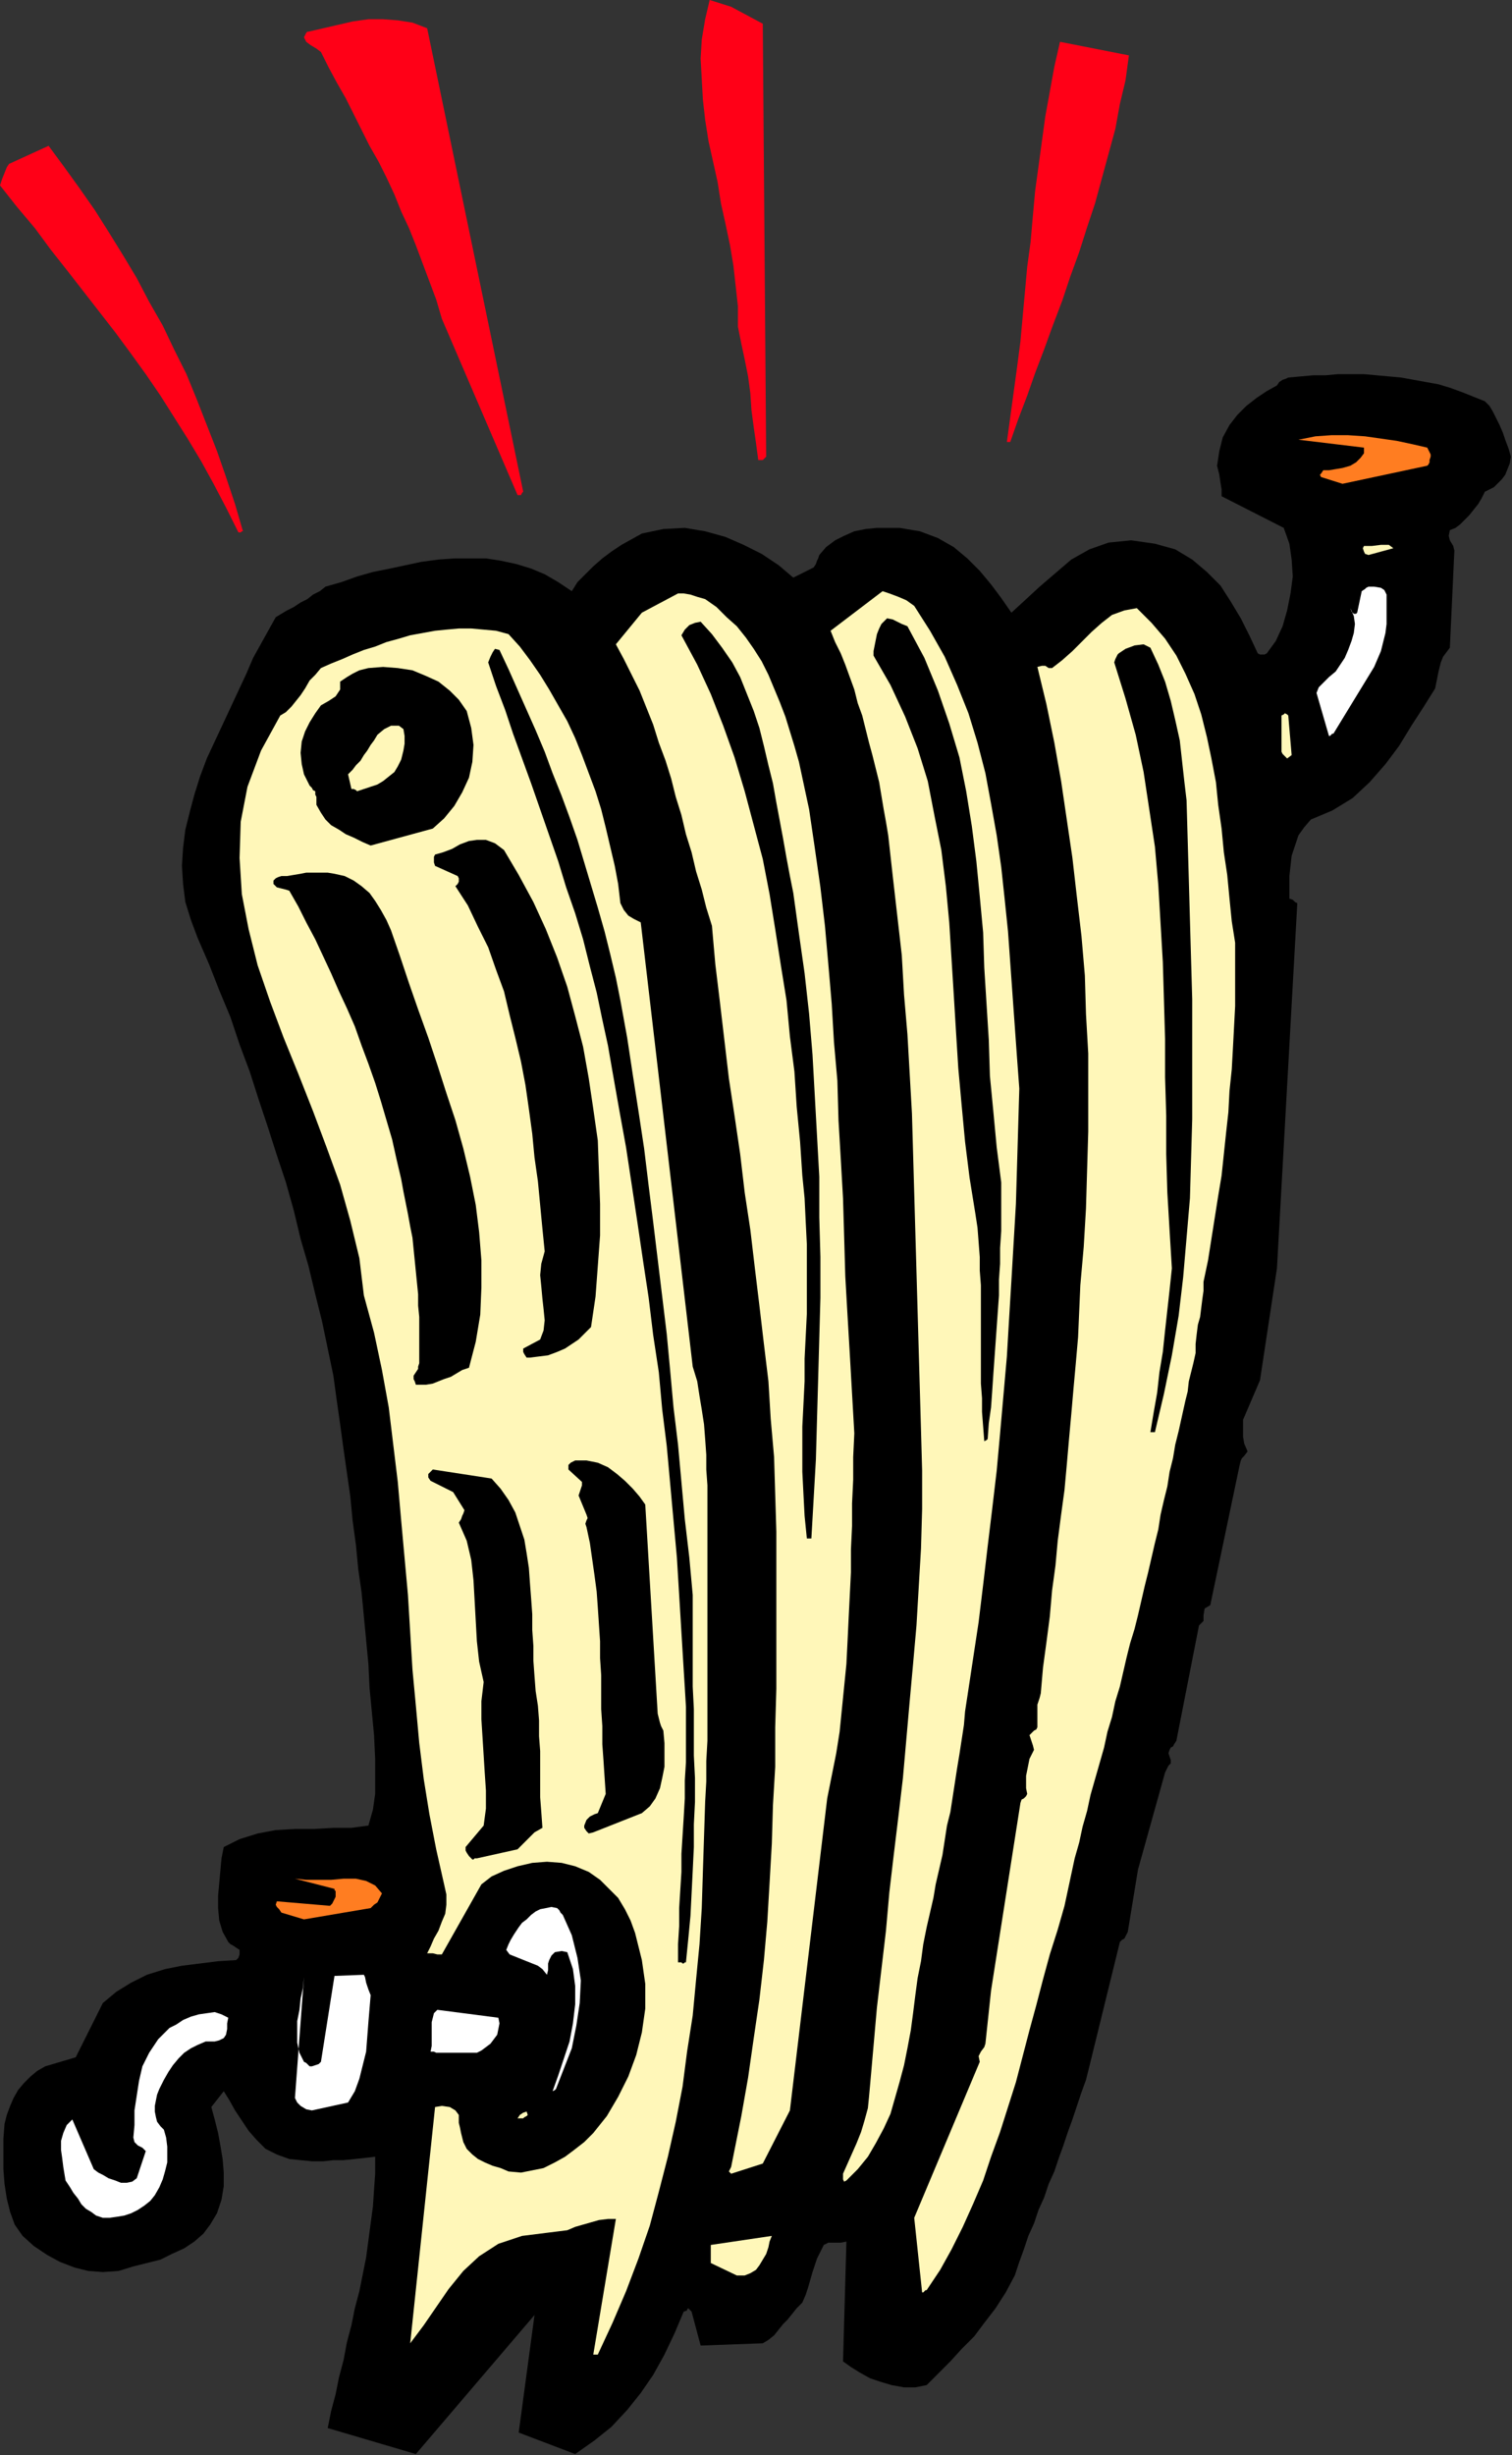
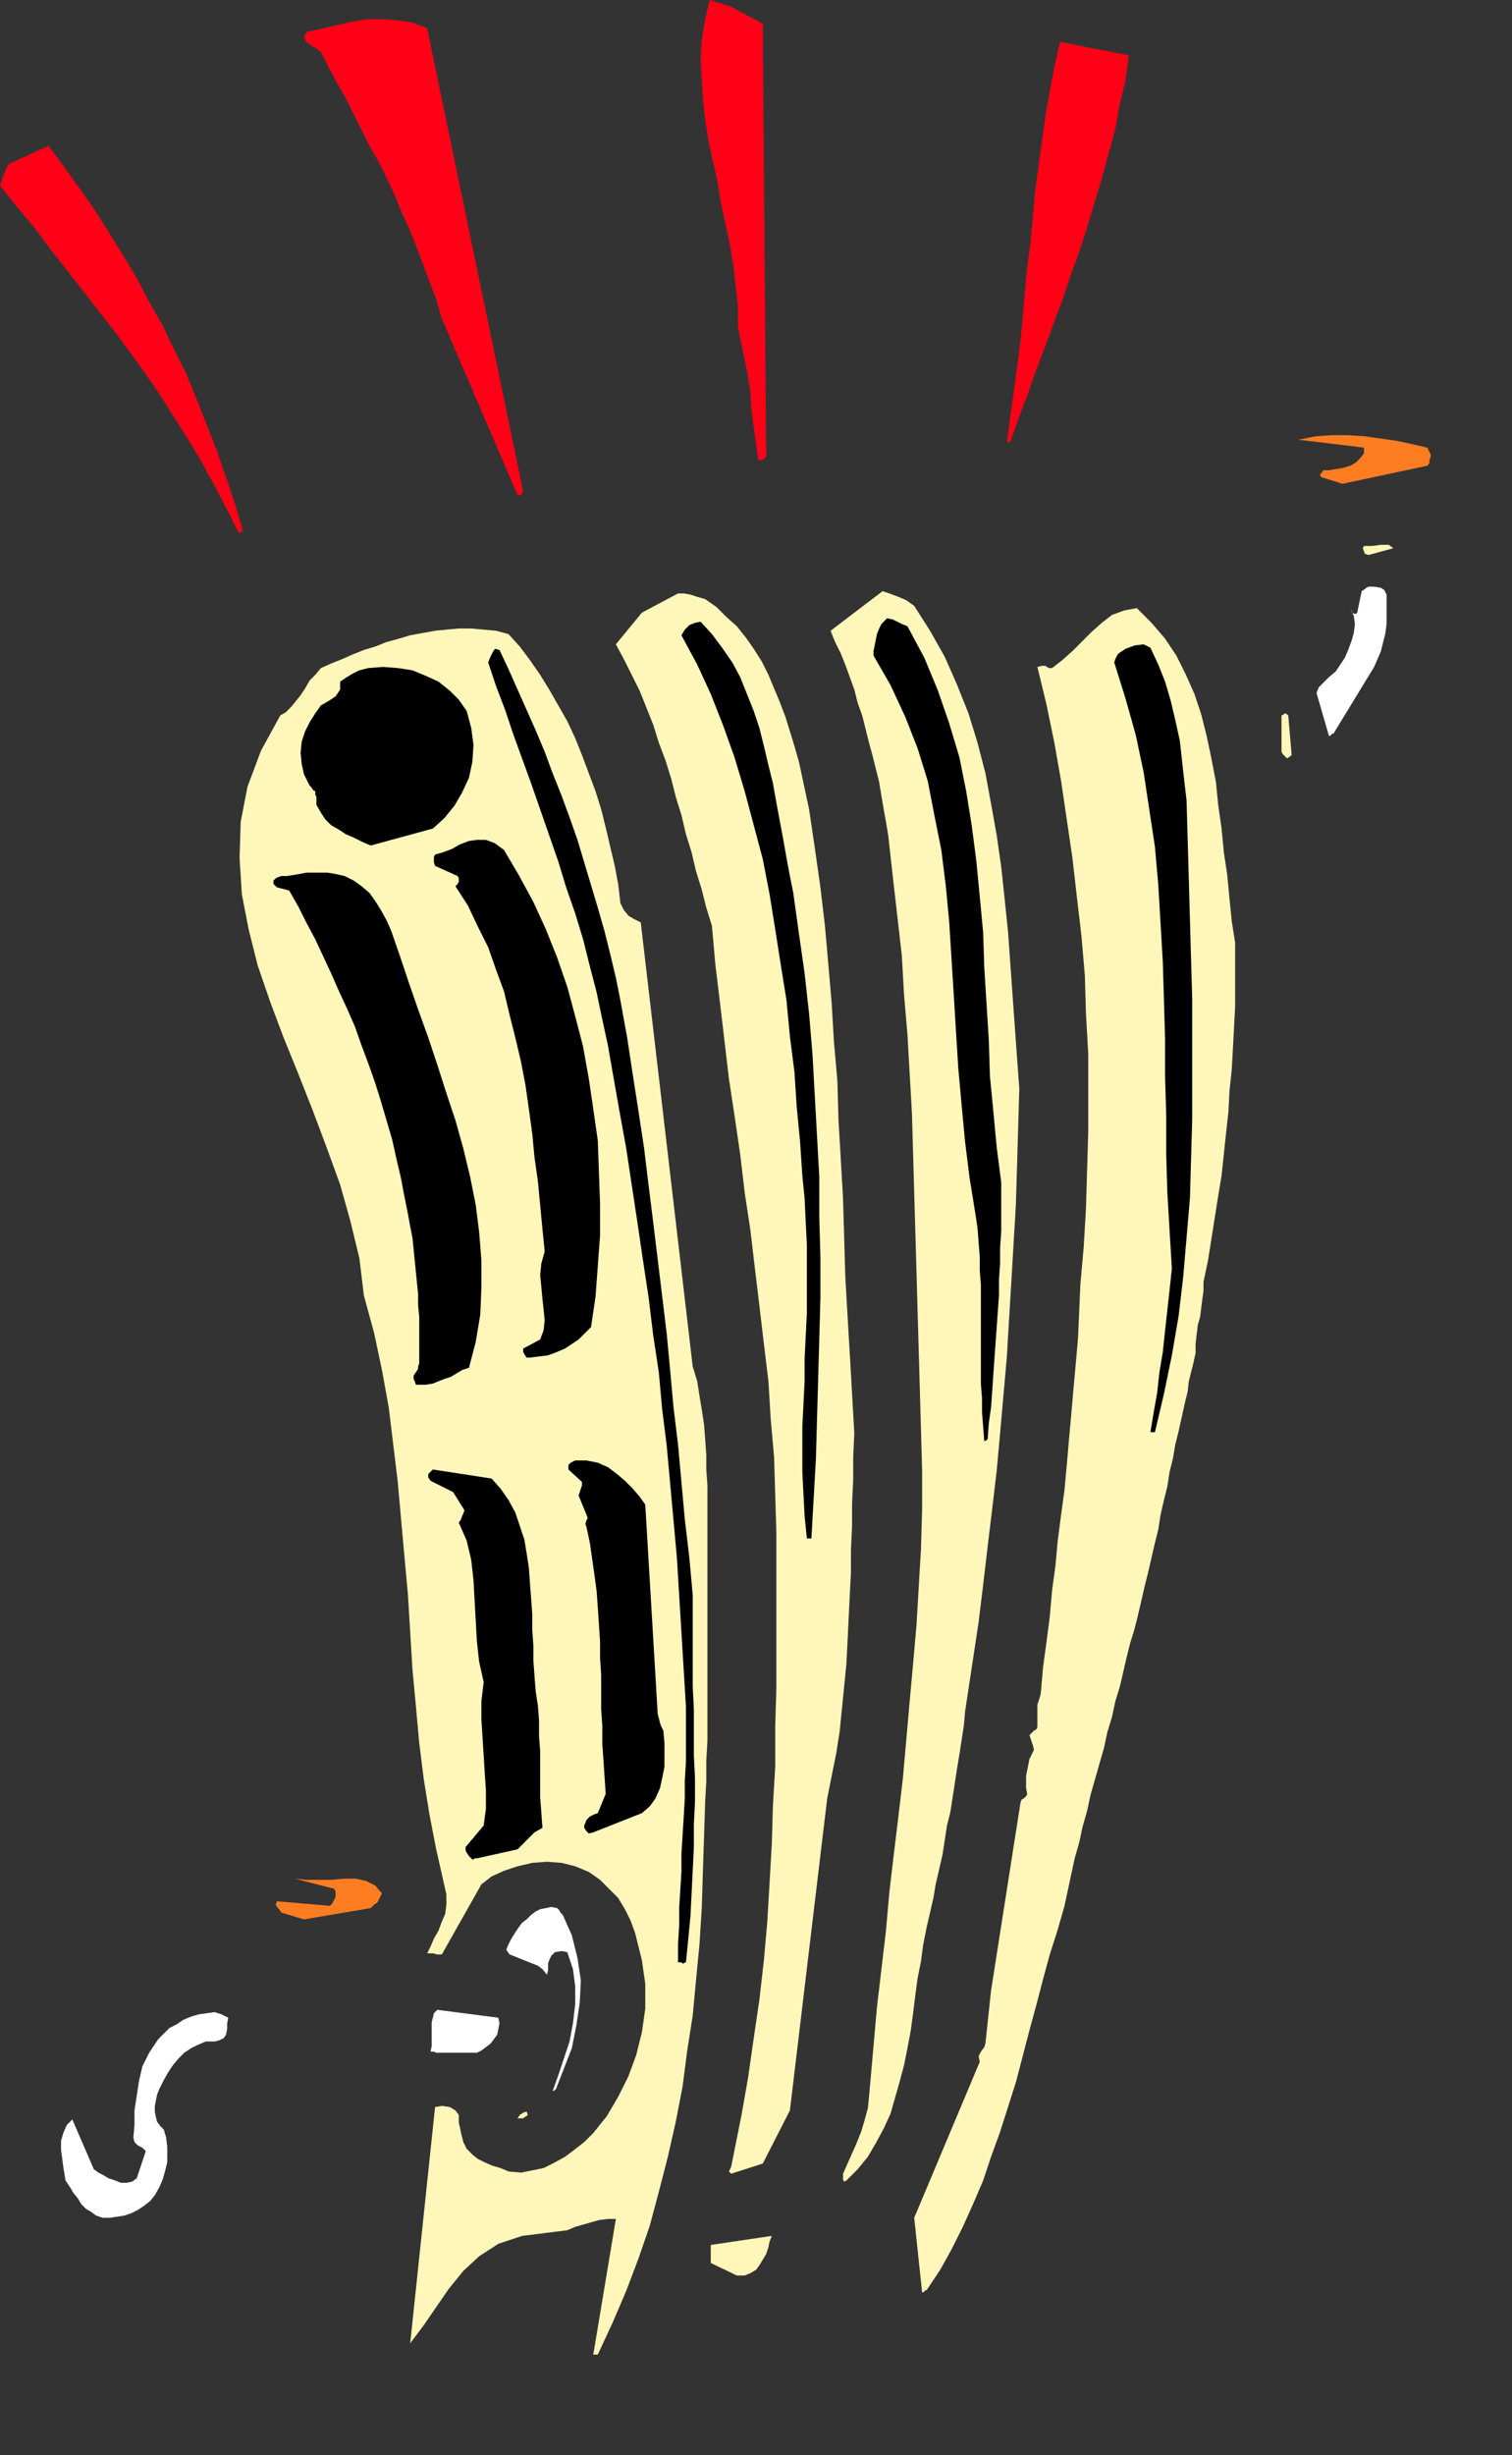
<svg xmlns="http://www.w3.org/2000/svg" xmlns:ns1="http://sodipodi.sourceforge.net/DTD/sodipodi-0.dtd" xmlns:ns2="http://www.inkscape.org/namespaces/inkscape" version="1.0" width="33.985mm" height="55.169mm" id="svg65" ns1:docname="FSA06969.WMF">
  <rect width="100%" height="100%" fill="#333333" stroke="none" />
  <ns1:namedview pagecolor="#ffffff" bordercolor="#666666" borderopacity="1" objecttolerance="10" gridtolerance="10" guidetolerance="10" ns2:pageopacity="0" ns2:pageshadow="2" ns2:window-width="640" ns2:window-height="480" id="namedview67" />
  <defs id="defs3">
    <pattern id="WMFhbasepattern" patternUnits="userSpaceOnUse" width="6" height="6" x="0" y="0" />
  </defs>
-   <path style="fill:#000000;fill-rule:evenodd;fill-opacity:1;stroke:none;" d="  M 35.328,208.416   L 45.408,196.608   L 44.064,206.592   L 48.864,208.416   L 50.496,207.264   L 51.936,206.112   L 53.28,204.672   L 54.432,203.232   L 55.488,201.696   L 56.448,199.968   L 57.312,198.144   L 58.08,196.32   L 58.368,196.224   L 58.368,196.128   L 58.464,196.032   L 58.752,196.32   L 59.52,199.2   L 64.8,199.008   L 65.28,198.72   L 65.76,198.336   L 66.144,197.856   L 66.528,197.376   L 66.912,196.992   L 67.296,196.512   L 67.68,196.032   L 68.16,195.552   L 68.448,194.88   L 68.64,194.304   L 68.832,193.632   L 69.024,192.96   L 69.216,192.384   L 69.408,191.808   L 69.696,191.232   L 69.984,190.656   L 70.368,190.464   L 70.848,190.464   L 71.424,190.464   L 71.904,190.368   L 71.616,200.544   L 72.288,201.024   L 73.056,201.504   L 73.92,201.984   L 74.784,202.272   L 75.744,202.56   L 76.8,202.752   L 77.76,202.752   L 78.72,202.56   L 79.776,201.504   L 80.736,200.544   L 81.696,199.488   L 82.752,198.432   L 83.616,197.28   L 84.576,196.032   L 85.44,194.688   L 86.208,193.248   L 86.592,192.096   L 86.976,191.04   L 87.36,189.888   L 87.84,188.832   L 88.224,187.68   L 88.704,186.624   L 89.088,185.472   L 89.568,184.416   L 89.952,183.264   L 90.336,182.208   L 90.72,181.056   L 91.104,180   L 91.488,178.848   L 91.872,177.696   L 92.256,176.64   L 92.544,175.488   L 95.136,164.928   L 95.328,164.736   L 95.52,164.64   L 95.616,164.448   L 95.808,164.064   L 96.672,158.784   L 98.976,150.528   L 99.072,150.336   L 99.168,150.144   L 99.264,149.952   L 99.456,149.76   L 99.456,149.472   L 99.36,149.184   L 99.264,148.896   L 99.36,148.608   L 99.456,148.416   L 99.648,148.32   L 99.744,148.128   L 99.936,147.84   L 101.856,138.048   L 102.24,137.664   L 102.24,137.184   L 102.336,136.608   L 102.816,136.32   L 105.312,124.416   L 105.408,124.032   L 105.504,123.84   L 105.696,123.648   L 105.984,123.264   L 105.696,122.592   L 105.6,122.016   L 105.6,121.344   L 105.6,120.576   L 107.04,117.216   L 108.48,107.712   L 110.208,76.704   L 110.016,76.608   L 109.92,76.512   L 109.824,76.416   L 109.536,76.32   L 109.536,75.36   L 109.536,74.4   L 109.632,73.536   L 109.728,72.672   L 110.016,71.808   L 110.304,70.944   L 110.784,70.272   L 111.36,69.6   L 113.184,68.832   L 114.912,67.776   L 116.352,66.432   L 117.696,64.896   L 118.848,63.36   L 119.904,61.632   L 120.96,60   L 121.92,58.464   L 122.016,57.984   L 122.112,57.504   L 122.208,57.024   L 122.304,56.64   L 122.4,56.256   L 122.592,55.776   L 122.88,55.392   L 123.168,55.008   L 123.552,46.752   L 123.456,46.368   L 123.168,45.888   L 123.072,45.504   L 123.168,45.024   L 123.648,44.832   L 124.032,44.544   L 124.416,44.16   L 124.8,43.776   L 125.184,43.296   L 125.568,42.816   L 125.856,42.336   L 126.144,41.76   L 126.528,41.568   L 126.912,41.376   L 127.2,41.088   L 127.584,40.704   L 127.872,40.32   L 128.064,39.84   L 128.256,39.36   L 128.352,38.784   L 128.16,38.112   L 127.872,37.344   L 127.68,36.768   L 127.392,36.096   L 127.104,35.52   L 126.816,34.944   L 126.528,34.464   L 126.144,34.08   L 125.184,33.696   L 124.224,33.312   L 123.168,32.928   L 122.208,32.64   L 121.152,32.448   L 120.096,32.256   L 119.04,32.064   L 117.984,31.968   L 116.928,31.872   L 115.872,31.776   L 114.72,31.776   L 113.664,31.776   L 112.608,31.872   L 111.552,31.872   L 110.496,31.968   L 109.44,32.064   L 109.248,32.16   L 108.96,32.256   L 108.672,32.448   L 108.48,32.736   L 107.616,33.216   L 106.752,33.792   L 105.888,34.464   L 105.12,35.232   L 104.448,36.096   L 103.872,37.152   L 103.584,38.304   L 103.392,39.552   L 103.584,40.32   L 103.68,40.992   L 103.776,41.568   L 103.776,42.144   L 109.056,44.832   L 109.536,46.176   L 109.728,47.52   L 109.824,48.96   L 109.632,50.4   L 109.344,51.84   L 108.96,53.184   L 108.384,54.432   L 107.616,55.488   L 107.424,55.584   L 107.232,55.584   L 107.04,55.584   L 106.848,55.488   L 106.176,54.048   L 105.408,52.512   L 104.544,51.072   L 103.68,49.728   L 102.528,48.576   L 101.28,47.52   L 99.84,46.656   L 98.112,46.176   L 96.096,45.888   L 94.176,46.08   L 92.544,46.656   L 91.008,47.52   L 89.664,48.672   L 88.32,49.824   L 87.072,50.976   L 85.92,52.032   L 85.056,50.784   L 84.192,49.632   L 83.232,48.48   L 82.176,47.424   L 81.024,46.464   L 79.68,45.696   L 78.144,45.12   L 76.416,44.832   L 75.456,44.832   L 74.496,44.832   L 73.536,44.928   L 72.576,45.12   L 71.712,45.504   L 70.944,45.888   L 70.176,46.464   L 69.6,47.136   L 69.504,47.424   L 69.408,47.616   L 69.312,47.904   L 69.12,48.192   L 67.392,49.056   L 66.144,48   L 64.704,47.04   L 63.168,46.272   L 61.632,45.6   L 59.904,45.12   L 58.176,44.832   L 56.352,44.928   L 54.528,45.312   L 53.664,45.792   L 52.8,46.272   L 51.936,46.848   L 51.168,47.424   L 50.4,48.096   L 49.728,48.768   L 49.056,49.44   L 48.576,50.208   L 47.424,49.44   L 46.272,48.768   L 45.12,48.288   L 43.872,47.904   L 42.528,47.616   L 41.28,47.424   L 39.936,47.424   L 38.592,47.424   L 37.248,47.52   L 35.808,47.712   L 34.464,48   L 33.12,48.288   L 31.68,48.576   L 30.336,48.96   L 28.992,49.44   L 27.648,49.824   L 27.168,50.208   L 26.592,50.496   L 26.112,50.88   L 25.536,51.168   L 24.96,51.552   L 24.384,51.84   L 23.904,52.128   L 23.424,52.416   L 21.504,55.872   L 20.928,57.216   L 20.256,58.656   L 19.584,60.096   L 18.912,61.536   L 18.24,62.976   L 17.568,64.416   L 16.992,65.952   L 16.512,67.488   L 16.128,68.928   L 15.744,70.464   L 15.552,72   L 15.456,73.536   L 15.552,75.072   L 15.744,76.608   L 16.224,78.144   L 16.8,79.68   L 17.76,81.888   L 18.624,84.096   L 19.584,86.4   L 20.352,88.704   L 21.216,91.008   L 21.984,93.408   L 22.752,95.712   L 23.52,98.112   L 24.288,100.416   L 24.96,102.816   L 25.536,105.216   L 26.208,107.52   L 26.784,109.92   L 27.36,112.224   L 27.84,114.528   L 28.32,116.832   L 28.608,118.944   L 28.896,120.96   L 29.184,123.072   L 29.472,125.088   L 29.76,127.104   L 29.952,129.12   L 30.24,131.232   L 30.432,133.248   L 30.72,135.264   L 30.912,137.28   L 31.104,139.296   L 31.296,141.312   L 31.392,143.328   L 31.584,145.344   L 31.776,147.36   L 31.872,149.376   L 31.872,150.144   L 31.872,150.912   L 31.872,151.68   L 31.872,152.352   L 31.776,153.024   L 31.68,153.696   L 31.488,154.368   L 31.296,155.04   L 29.856,155.232   L 28.32,155.232   L 26.688,155.328   L 25.056,155.328   L 23.424,155.424   L 21.888,155.712   L 20.352,156.192   L 19.008,156.864   L 18.816,157.824   L 18.72,158.88   L 18.624,159.936   L 18.528,160.992   L 18.528,162.048   L 18.624,163.104   L 18.912,164.064   L 19.392,164.928   L 19.584,165.12   L 19.776,165.216   L 20.064,165.408   L 20.352,165.6   L 20.352,165.792   L 20.352,165.984   L 20.256,166.272   L 20.064,166.464   L 18.528,166.56   L 16.992,166.752   L 15.456,166.944   L 14.016,167.232   L 12.48,167.712   L 11.136,168.384   L 9.888,169.152   L 8.736,170.112   L 6.432,174.72   L 3.84,175.488   L 3.168,175.872   L 2.592,176.352   L 2.016,176.928   L 1.536,177.504   L 1.152,178.176   L 0.864,178.848   L 0.576,179.616   L 0.384,180.384   L 0.288,181.632   L 0.288,182.976   L 0.288,184.224   L 0.384,185.472   L 0.576,186.72   L 0.864,187.872   L 1.248,188.928   L 1.92,189.888   L 2.88,190.752   L 4.032,191.52   L 5.088,192.096   L 6.336,192.576   L 7.488,192.864   L 8.736,192.96   L 10.08,192.864   L 11.328,192.48   L 12.48,192.192   L 13.632,191.904   L 14.592,191.424   L 15.648,190.944   L 16.512,190.368   L 17.28,189.696   L 17.856,188.928   L 18.432,187.968   L 18.816,186.816   L 19.008,185.664   L 19.008,184.512   L 18.912,183.36   L 18.72,182.208   L 18.528,181.152   L 18.24,180   L 17.952,178.944   L 19.008,177.6   L 19.488,178.368   L 19.968,179.232   L 20.544,180.096   L 21.12,180.96   L 21.792,181.728   L 22.56,182.496   L 23.52,182.976   L 24.576,183.36   L 25.536,183.456   L 26.496,183.552   L 27.456,183.552   L 28.32,183.456   L 29.184,183.456   L 30.144,183.36   L 31.008,183.264   L 31.872,183.168   L 31.872,184.608   L 31.776,185.952   L 31.68,187.392   L 31.488,188.832   L 31.296,190.272   L 31.104,191.712   L 30.816,193.152   L 30.528,194.592   L 30.144,196.032   L 29.856,197.472   L 29.472,198.912   L 29.184,200.448   L 28.8,201.888   L 28.512,203.328   L 28.128,204.768   L 27.84,206.208   L 35.328,208.416  z " id="path5" />
  <path style="fill:#fff7b9;fill-rule:evenodd;fill-opacity:1;stroke:none;" d="  M 50.784,199.968   L 52.032,197.28   L 53.184,194.592   L 54.24,191.808   L 55.2,189.024   L 55.968,186.144   L 56.736,183.168   L 57.408,180.192   L 57.984,177.216   L 58.368,174.24   L 58.848,171.168   L 59.136,168.096   L 59.424,165.12   L 59.616,162.048   L 59.712,158.976   L 59.808,156   L 59.904,153.024   L 60,151.296   L 60,149.568   L 60.096,147.84   L 60.096,146.208   L 60.096,144.576   L 60.096,142.848   L 60.096,141.216   L 60.096,139.584   L 60.096,137.952   L 60.096,136.32   L 60.096,134.592   L 60.096,132.96   L 60.096,131.328   L 60.096,129.6   L 60.096,127.872   L 60.096,126.144   L 60,124.8   L 60,123.552   L 59.904,122.208   L 59.808,120.96   L 59.616,119.712   L 59.424,118.56   L 59.232,117.312   L 58.848,116.064   L 54.432,78.336   L 53.856,78.048   L 53.376,77.76   L 52.992,77.28   L 52.704,76.704   L 52.512,75.072   L 52.224,73.536   L 51.84,71.904   L 51.456,70.272   L 51.072,68.736   L 50.592,67.2   L 50.016,65.664   L 49.44,64.128   L 48.864,62.688   L 48.192,61.248   L 47.424,59.904   L 46.656,58.56   L 45.888,57.312   L 45.024,56.064   L 44.16,54.912   L 43.2,53.856   L 42.144,53.568   L 41.088,53.472   L 40.032,53.376   L 38.976,53.376   L 37.92,53.472   L 36.96,53.568   L 35.904,53.76   L 34.848,53.952   L 33.888,54.24   L 32.832,54.528   L 31.872,54.912   L 30.912,55.2   L 29.952,55.584   L 29.088,55.968   L 28.128,56.352   L 27.264,56.736   L 26.784,57.312   L 26.304,57.792   L 25.92,58.464   L 25.536,59.04   L 25.152,59.52   L 24.768,60   L 24.288,60.48   L 23.808,60.768   L 22.176,63.744   L 21.024,66.816   L 20.448,69.792   L 20.352,72.864   L 20.544,75.936   L 21.12,78.912   L 21.888,81.984   L 22.944,85.056   L 24.096,88.128   L 25.344,91.2   L 26.592,94.368   L 27.744,97.44   L 28.896,100.608   L 29.76,103.68   L 30.528,106.848   L 30.912,110.016   L 31.776,113.184   L 32.448,116.352   L 33.024,119.52   L 33.408,122.688   L 33.792,125.856   L 34.08,129.12   L 34.368,132.288   L 34.656,135.456   L 34.848,138.624   L 35.04,141.792   L 35.328,144.864   L 35.616,148.032   L 36,151.104   L 36.48,154.08   L 37.056,157.056   L 37.728,160.032   L 37.92,160.896   L 37.92,161.76   L 37.824,162.528   L 37.536,163.2   L 37.248,163.968   L 36.864,164.64   L 36.576,165.312   L 36.288,165.888   L 36.48,165.888   L 36.768,165.888   L 37.152,165.984   L 37.536,165.984   L 40.896,160.032   L 41.76,159.36   L 42.816,158.88   L 43.968,158.496   L 45.216,158.208   L 46.464,158.112   L 47.712,158.208   L 48.864,158.496   L 50.016,158.976   L 50.976,159.648   L 51.744,160.416   L 52.512,161.184   L 53.088,162.144   L 53.568,163.104   L 53.952,164.16   L 54.24,165.312   L 54.528,166.464   L 54.816,168.48   L 54.816,170.592   L 54.528,172.608   L 54.048,174.528   L 53.376,176.352   L 52.512,178.08   L 51.552,179.712   L 50.4,181.152   L 49.632,181.92   L 48.768,182.592   L 48,183.168   L 47.136,183.648   L 46.176,184.128   L 45.216,184.32   L 44.256,184.512   L 43.2,184.416   L 42.528,184.128   L 41.856,183.936   L 41.184,183.648   L 40.608,183.36   L 40.128,182.976   L 39.648,182.496   L 39.36,181.92   L 39.168,181.152   L 39.072,180.672   L 38.976,180.288   L 38.976,180   L 38.976,179.616   L 38.688,179.232   L 38.208,178.944   L 37.536,178.848   L 36.96,178.944   L 34.848,199.008   L 36,197.472   L 37.056,195.936   L 38.112,194.4   L 39.36,192.864   L 40.704,191.616   L 42.336,190.56   L 44.352,189.888   L 46.656,189.6   L 47.424,189.504   L 48.192,189.408   L 48.864,189.12   L 49.536,188.928   L 50.208,188.736   L 50.88,188.544   L 51.648,188.448   L 52.32,188.448   L 50.4,199.968   L 50.496,199.968   L 50.592,199.968   L 50.688,199.968   L 50.784,199.968  z " id="path7" />
  <path style="fill:#fff7b9;fill-rule:evenodd;fill-opacity:1;stroke:none;" d="  M 78.72,194.496   L 79.872,192.768   L 80.832,191.04   L 81.792,189.12   L 82.656,187.2   L 83.52,185.184   L 84.192,183.168   L 84.96,181.056   L 85.632,178.944   L 86.304,176.832   L 86.88,174.624   L 87.456,172.416   L 88.032,170.304   L 88.608,168.096   L 89.184,165.984   L 89.856,163.872   L 90.432,161.856   L 90.72,160.512   L 91.008,159.168   L 91.296,157.824   L 91.68,156.48   L 91.968,155.136   L 92.352,153.792   L 92.64,152.448   L 93.024,151.104   L 93.408,149.76   L 93.792,148.416   L 94.08,147.072   L 94.464,145.824   L 94.752,144.48   L 95.136,143.232   L 95.424,141.984   L 95.712,140.736   L 96,139.584   L 96.384,138.336   L 96.672,137.184   L 96.96,135.936   L 97.248,134.688   L 97.536,133.536   L 97.824,132.288   L 98.112,131.04   L 98.4,129.888   L 98.592,128.64   L 98.88,127.392   L 99.168,126.24   L 99.36,124.992   L 99.648,123.84   L 99.84,122.688   L 100.128,121.536   L 100.32,120.672   L 100.512,119.808   L 100.704,118.944   L 100.896,118.176   L 100.992,117.312   L 101.184,116.544   L 101.376,115.776   L 101.568,114.912   L 101.568,114.144   L 101.664,113.28   L 101.76,112.512   L 101.952,111.84   L 102.048,111.072   L 102.144,110.304   L 102.24,109.632   L 102.24,108.864   L 102.624,107.04   L 102.912,105.216   L 103.2,103.392   L 103.488,101.568   L 103.776,99.84   L 103.968,98.016   L 104.16,96.192   L 104.352,94.464   L 104.448,92.64   L 104.64,90.816   L 104.736,89.088   L 104.832,87.264   L 104.928,85.44   L 104.928,83.712   L 104.928,81.888   L 104.928,80.064   L 104.64,78.24   L 104.448,76.32   L 104.256,74.304   L 103.968,72.384   L 103.776,70.368   L 103.488,68.352   L 103.296,66.432   L 102.912,64.416   L 102.528,62.592   L 102.048,60.672   L 101.472,58.944   L 100.704,57.216   L 99.936,55.68   L 98.976,54.24   L 97.824,52.896   L 96.576,51.648   L 95.52,51.84   L 94.464,52.224   L 93.6,52.896   L 92.736,53.664   L 91.968,54.432   L 91.104,55.296   L 90.24,56.064   L 89.376,56.736   L 89.088,56.736   L 88.8,56.544   L 88.512,56.544   L 88.128,56.64   L 88.896,59.808   L 89.568,63.072   L 90.144,66.336   L 90.624,69.6   L 91.104,72.864   L 91.488,76.224   L 91.872,79.488   L 92.16,82.848   L 92.256,86.112   L 92.448,89.472   L 92.448,92.736   L 92.448,96.096   L 92.352,99.36   L 92.256,102.624   L 92.064,105.888   L 91.776,109.152   L 91.68,111.36   L 91.584,113.568   L 91.392,115.776   L 91.2,117.888   L 91.008,120.096   L 90.816,122.208   L 90.624,124.416   L 90.432,126.528   L 90.144,128.64   L 89.856,130.848   L 89.664,132.96   L 89.376,135.072   L 89.184,137.28   L 88.896,139.488   L 88.608,141.6   L 88.416,143.808   L 88.32,144.192   L 88.224,144.48   L 88.128,144.768   L 88.128,144.864   L 88.128,146.688   L 88.032,146.88   L 87.84,146.976   L 87.648,147.168   L 87.456,147.36   L 87.552,147.648   L 87.648,147.936   L 87.744,148.224   L 87.84,148.608   L 87.648,148.992   L 87.456,149.376   L 87.36,149.856   L 87.264,150.336   L 87.168,150.816   L 87.168,151.296   L 87.168,151.872   L 87.264,152.352   L 87.168,152.544   L 86.976,152.736   L 86.784,152.832   L 86.688,153.12   L 84.192,169.056   L 83.712,173.568   L 83.616,173.856   L 83.328,174.24   L 83.136,174.624   L 83.232,175.104   L 77.664,188.352   L 78.336,194.688   L 78.432,194.688   L 78.528,194.592   L 78.624,194.496   L 78.72,194.496  z " id="path9" />
  <path style="fill:#fff7b9;fill-rule:evenodd;fill-opacity:1;stroke:none;" d="  M 62.592,193.248   L 62.688,193.248   L 62.88,193.248   L 63.072,193.248   L 63.264,193.248   L 63.744,193.056   L 64.224,192.768   L 64.512,192.384   L 64.8,191.904   L 65.088,191.424   L 65.28,190.848   L 65.376,190.368   L 65.568,189.888   L 60.384,190.656   L 60.384,192.192   L 62.592,193.248  z " id="path11" />
  <path style="fill:#ffffff;fill-rule:evenodd;fill-opacity:1;stroke:none;" d="  M 8.736,188.352   L 9.312,188.352   L 9.984,188.256   L 10.56,188.16   L 11.136,187.968   L 11.712,187.68   L 12.288,187.296   L 12.768,186.912   L 13.152,186.432   L 13.536,185.76   L 13.824,185.088   L 14.016,184.416   L 14.208,183.648   L 14.208,182.976   L 14.208,182.304   L 14.112,181.536   L 13.92,180.864   L 13.632,180.576   L 13.344,180.192   L 13.248,179.808   L 13.152,179.328   L 13.152,178.848   L 13.248,178.368   L 13.344,177.888   L 13.536,177.408   L 13.92,176.64   L 14.304,175.968   L 14.688,175.392   L 15.168,174.816   L 15.648,174.336   L 16.224,173.952   L 16.8,173.664   L 17.472,173.376   L 17.952,173.376   L 18.24,173.376   L 18.624,173.28   L 19.008,173.088   L 19.2,172.8   L 19.296,172.32   L 19.296,171.84   L 19.392,171.36   L 18.816,171.072   L 18.24,170.88   L 17.568,170.976   L 16.896,171.072   L 16.224,171.264   L 15.552,171.552   L 14.976,171.936   L 14.4,172.224   L 13.44,173.184   L 12.672,174.336   L 12.096,175.488   L 11.808,176.736   L 11.616,177.984   L 11.424,179.232   L 11.424,180.48   L 11.328,181.536   L 11.424,181.92   L 11.712,182.208   L 12.096,182.4   L 12.384,182.688   L 11.616,184.992   L 11.232,185.28   L 10.752,185.376   L 10.272,185.376   L 9.792,185.184   L 9.216,184.992   L 8.736,184.704   L 8.352,184.512   L 7.968,184.224   L 6.144,180   L 5.664,180.48   L 5.376,181.152   L 5.184,181.824   L 5.184,182.592   L 5.28,183.264   L 5.376,184.032   L 5.472,184.608   L 5.568,185.184   L 5.952,185.76   L 6.24,186.24   L 6.624,186.72   L 6.912,187.2   L 7.296,187.584   L 7.776,187.872   L 8.16,188.16   L 8.736,188.352  z " id="path13" />
  <path style="fill:#fff7b9;fill-rule:evenodd;fill-opacity:1;stroke:none;" d="  M 71.904,185.184   L 72.864,184.224   L 73.728,183.168   L 74.4,182.016   L 75.072,180.768   L 75.648,179.52   L 76.032,178.176   L 76.416,176.832   L 76.8,175.392   L 77.088,173.952   L 77.376,172.416   L 77.568,170.976   L 77.76,169.44   L 77.952,168   L 78.24,166.56   L 78.432,165.12   L 78.72,163.68   L 79.008,162.432   L 79.296,161.184   L 79.488,160.032   L 79.776,158.784   L 80.064,157.536   L 80.256,156.288   L 80.448,155.04   L 80.736,153.888   L 80.928,152.64   L 81.12,151.392   L 81.312,150.144   L 81.504,148.992   L 81.696,147.744   L 81.888,146.496   L 81.984,145.344   L 82.176,144.096   L 82.656,140.928   L 83.136,137.76   L 83.52,134.592   L 83.904,131.328   L 84.288,128.16   L 84.672,124.896   L 84.96,121.728   L 85.248,118.464   L 85.536,115.2   L 85.728,111.936   L 85.92,108.768   L 86.112,105.504   L 86.304,102.24   L 86.4,98.976   L 86.496,95.712   L 86.592,92.448   L 86.4,89.856   L 86.208,87.168   L 86.016,84.48   L 85.824,81.792   L 85.632,79.104   L 85.344,76.32   L 85.056,73.632   L 84.672,70.944   L 84.192,68.256   L 83.712,65.664   L 83.04,63.072   L 82.272,60.576   L 81.312,58.176   L 80.256,55.776   L 79.008,53.568   L 77.664,51.456   L 76.992,50.976   L 76.32,50.688   L 75.552,50.4   L 74.976,50.208   L 70.56,53.568   L 70.944,54.528   L 71.424,55.488   L 71.808,56.448   L 72.192,57.504   L 72.576,58.56   L 72.864,59.712   L 73.248,60.768   L 73.536,61.92   L 73.824,63.072   L 74.112,64.128   L 74.4,65.28   L 74.688,66.432   L 74.88,67.584   L 75.072,68.736   L 75.264,69.792   L 75.456,70.944   L 75.84,74.4   L 76.224,77.76   L 76.608,81.12   L 76.8,84.48   L 77.088,87.84   L 77.28,91.2   L 77.472,94.56   L 77.568,97.92   L 77.664,101.28   L 77.76,104.64   L 77.856,108   L 77.952,111.36   L 78.048,114.72   L 78.144,118.08   L 78.24,121.44   L 78.336,124.896   L 78.336,128.16   L 78.24,131.52   L 78.048,134.784   L 77.856,138.048   L 77.568,141.312   L 77.28,144.48   L 76.992,147.744   L 76.704,151.008   L 76.32,154.272   L 75.936,157.44   L 75.552,160.704   L 75.264,163.968   L 74.88,167.232   L 74.496,170.496   L 74.208,173.76   L 73.92,177.024   L 73.824,178.08   L 73.728,179.04   L 73.44,180.096   L 73.152,181.056   L 72.768,182.016   L 72.384,182.88   L 72,183.744   L 71.616,184.608   L 71.616,184.8   L 71.616,185.088   L 71.712,185.28   L 71.904,185.184  z " id="path15" />
  <path style="fill:#fff7b9;fill-rule:evenodd;fill-opacity:1;stroke:none;" d="  M 62.112,184.608   L 64.8,183.744   L 67.104,179.232   L 70.272,152.736   L 70.656,150.816   L 71.04,148.896   L 71.328,147.072   L 71.52,145.152   L 71.712,143.232   L 71.904,141.312   L 72,139.392   L 72.096,137.376   L 72.192,135.456   L 72.288,133.536   L 72.288,131.616   L 72.384,129.6   L 72.384,127.68   L 72.48,125.664   L 72.48,123.744   L 72.576,121.728   L 72.384,118.368   L 72.192,115.008   L 72,111.744   L 71.808,108.384   L 71.712,105.024   L 71.616,101.76   L 71.424,98.4   L 71.232,95.136   L 71.136,91.776   L 70.848,88.512   L 70.656,85.248   L 70.368,81.888   L 70.08,78.624   L 69.696,75.36   L 69.216,72   L 68.736,68.736   L 68.448,67.392   L 68.16,66.048   L 67.872,64.704   L 67.488,63.36   L 67.104,62.112   L 66.72,60.864   L 66.24,59.616   L 65.76,58.464   L 65.28,57.312   L 64.704,56.16   L 64.032,55.104   L 63.36,54.144   L 62.592,53.184   L 61.728,52.416   L 60.864,51.552   L 59.904,50.88   L 59.232,50.688   L 58.656,50.496   L 58.08,50.4   L 57.6,50.4   L 54.528,52.032   L 52.32,54.72   L 52.992,55.968   L 53.664,57.312   L 54.336,58.656   L 54.912,60.096   L 55.488,61.536   L 55.968,63.072   L 56.544,64.608   L 57.024,66.144   L 57.408,67.68   L 57.888,69.216   L 58.272,70.848   L 58.752,72.384   L 59.136,74.016   L 59.616,75.552   L 60,77.088   L 60.48,78.624   L 60.768,81.888   L 61.152,85.056   L 61.536,88.32   L 61.92,91.584   L 62.4,94.752   L 62.88,98.016   L 63.264,101.28   L 63.744,104.448   L 64.128,107.712   L 64.512,110.88   L 64.896,114.144   L 65.28,117.312   L 65.472,120.48   L 65.76,123.744   L 65.856,126.912   L 65.952,130.08   L 65.952,133.44   L 65.952,136.8   L 65.952,140.064   L 65.952,143.424   L 65.856,146.688   L 65.856,150.048   L 65.664,153.312   L 65.568,156.576   L 65.376,159.936   L 65.184,163.2   L 64.896,166.464   L 64.512,169.824   L 64.032,173.088   L 63.552,176.448   L 62.976,179.712   L 62.304,183.072   L 62.208,183.552   L 62.112,184.032   L 61.92,184.416   L 62.112,184.608  z " id="path17" />
  <path style="fill:#fff7b9;fill-rule:evenodd;fill-opacity:1;stroke:none;" d="  M 44.352,179.904   L 44.448,179.904   L 44.544,179.808   L 44.736,179.712   L 44.832,179.616   L 44.736,179.328   L 44.448,179.424   L 44.16,179.616   L 43.968,179.904   L 44.064,179.904   L 44.16,179.904   L 44.256,179.904   L 44.352,179.904  z " id="path19" />
-   <path style="fill:#ffffff;fill-rule:evenodd;fill-opacity:1;stroke:none;" d="  M 26.496,179.232   L 29.568,178.56   L 30.144,177.6   L 30.528,176.544   L 30.816,175.392   L 31.104,174.24   L 31.2,172.992   L 31.296,171.744   L 31.392,170.592   L 31.488,169.44   L 31.296,168.96   L 31.104,168.384   L 31.008,167.904   L 30.912,167.712   L 28.416,167.808   L 27.264,175.104   L 27.168,175.2   L 27.072,175.296   L 26.784,175.392   L 26.496,175.488   L 26.304,175.488   L 26.208,175.392   L 26.016,175.2   L 25.824,175.104   L 25.44,174.336   L 25.248,173.472   L 25.248,172.608   L 25.248,171.648   L 25.44,170.688   L 25.536,169.728   L 25.728,168.864   L 25.824,167.904   L 25.056,178.176   L 25.248,178.56   L 25.536,178.848   L 26.016,179.136   L 26.496,179.232  z " id="path21" />
  <path style="fill:#ffffff;fill-rule:evenodd;fill-opacity:1;stroke:none;" d="  M 47.232,177.408   L 47.904,175.68   L 48.576,173.952   L 48.96,172.032   L 49.248,170.112   L 49.344,168.192   L 49.056,166.272   L 48.576,164.352   L 47.808,162.624   L 47.616,162.432   L 47.52,162.24   L 47.424,162.144   L 47.328,162.048   L 46.848,161.952   L 46.368,162.048   L 45.888,162.144   L 45.504,162.336   L 45.12,162.624   L 44.736,163.008   L 44.352,163.296   L 44.064,163.68   L 43.68,164.256   L 43.392,164.736   L 43.2,165.12   L 43.008,165.6   L 43.296,165.984   L 43.776,166.176   L 44.256,166.368   L 44.736,166.56   L 45.216,166.752   L 45.696,166.944   L 46.08,167.232   L 46.464,167.712   L 46.56,167.328   L 46.56,167.04   L 46.56,166.752   L 46.656,166.464   L 46.848,166.08   L 47.136,165.792   L 47.712,165.696   L 48.192,165.792   L 48.672,167.232   L 48.864,168.672   L 48.864,170.208   L 48.672,171.84   L 48.384,173.376   L 47.904,174.816   L 47.424,176.256   L 46.944,177.6   L 46.944,177.6   L 47.136,177.504   L 47.232,177.408   L 47.232,177.408  z " id="path23" />
  <path style="fill:#ffffff;fill-rule:evenodd;fill-opacity:1;stroke:none;" d="  M 37.152,174.336   L 40.512,174.336   L 40.896,174.144   L 41.28,173.856   L 41.664,173.568   L 41.952,173.184   L 42.24,172.8   L 42.336,172.32   L 42.432,171.84   L 42.336,171.36   L 37.152,170.688   L 36.864,170.976   L 36.768,171.36   L 36.672,171.744   L 36.672,172.224   L 36.672,172.704   L 36.672,173.28   L 36.672,173.76   L 36.576,174.24   L 36.672,174.24   L 36.864,174.24   L 37.056,174.336   L 37.152,174.336  z " id="path25" />
  <path style="fill:#000000;fill-rule:evenodd;fill-opacity:1;stroke:none;" d="  M 58.08,166.752   L 58.08,166.752   L 58.176,166.656   L 58.272,166.656   L 58.272,166.656   L 58.464,164.736   L 58.656,162.72   L 58.752,160.8   L 58.848,158.88   L 58.944,156.864   L 58.944,154.944   L 59.04,153.024   L 59.04,151.008   L 58.944,149.088   L 58.944,147.072   L 58.944,145.152   L 58.848,143.232   L 58.848,141.216   L 58.848,139.296   L 58.848,137.376   L 58.848,135.456   L 58.56,132.288   L 58.176,129.024   L 57.888,125.856   L 57.6,122.688   L 57.216,119.52   L 56.928,116.352   L 56.64,113.28   L 56.256,110.112   L 55.872,106.944   L 55.488,103.776   L 55.104,100.704   L 54.72,97.536   L 54.24,94.368   L 53.76,91.296   L 53.28,88.128   L 52.704,84.96   L 52.32,83.04   L 51.84,81.024   L 51.36,79.104   L 50.784,77.088   L 50.208,75.168   L 49.632,73.248   L 49.056,71.328   L 48.384,69.408   L 47.712,67.584   L 46.944,65.664   L 46.272,63.84   L 45.504,62.016   L 44.736,60.288   L 43.968,58.56   L 43.2,56.832   L 42.432,55.2   L 42.048,55.104   L 41.856,55.392   L 41.664,55.776   L 41.472,56.256   L 42.144,58.272   L 42.912,60.288   L 43.584,62.304   L 44.352,64.416   L 45.12,66.528   L 45.888,68.736   L 46.656,70.944   L 47.424,73.152   L 48.096,75.36   L 48.864,77.568   L 49.536,79.776   L 50.112,82.08   L 50.688,84.288   L 51.168,86.592   L 51.648,88.8   L 52.032,91.008   L 52.608,94.272   L 53.184,97.44   L 53.664,100.608   L 54.144,103.776   L 54.624,107.04   L 55.104,110.208   L 55.488,113.376   L 55.968,116.544   L 56.256,119.712   L 56.64,122.784   L 56.928,125.952   L 57.216,129.12   L 57.504,132.288   L 57.696,135.456   L 57.888,138.624   L 58.08,141.792   L 58.176,143.328   L 58.272,144.96   L 58.272,146.496   L 58.272,148.128   L 58.272,149.664   L 58.176,151.2   L 58.176,152.736   L 58.08,154.368   L 57.984,155.904   L 57.888,157.44   L 57.888,158.976   L 57.792,160.512   L 57.696,162.048   L 57.696,163.584   L 57.6,165.12   L 57.6,166.656   L 57.696,166.656   L 57.888,166.656   L 57.984,166.752   L 58.08,166.752  z " id="path27" />
  <path style="fill:#ff7d21;fill-rule:evenodd;fill-opacity:1;stroke:none;" d="  M 25.824,163.008   L 31.488,162.048   L 31.776,161.76   L 32.064,161.568   L 32.256,161.184   L 32.448,160.8   L 31.872,160.128   L 31.104,159.744   L 30.24,159.552   L 29.184,159.552   L 28.128,159.648   L 27.072,159.648   L 26.016,159.648   L 25.056,159.552   L 28.416,160.416   L 28.416,160.512   L 28.512,160.608   L 28.512,160.896   L 28.512,161.088   L 28.416,161.28   L 28.32,161.472   L 28.224,161.664   L 28.032,161.856   L 23.52,161.472   L 23.424,161.76   L 23.52,161.952   L 23.712,162.144   L 23.904,162.432   L 25.824,163.008  z " id="path29" />
  <path style="fill:#000000;fill-rule:evenodd;fill-opacity:1;stroke:none;" d="  M 40.512,157.824   L 43.968,157.056   L 44.448,156.576   L 44.928,156.096   L 45.408,155.616   L 46.08,155.232   L 45.984,153.888   L 45.888,152.64   L 45.888,151.296   L 45.888,150.048   L 45.888,148.704   L 45.792,147.456   L 45.792,146.112   L 45.696,144.864   L 45.504,143.616   L 45.408,142.368   L 45.312,141.024   L 45.312,139.776   L 45.216,138.432   L 45.216,137.088   L 45.12,135.744   L 45.024,134.496   L 44.928,133.152   L 44.736,131.904   L 44.544,130.752   L 44.16,129.6   L 43.776,128.448   L 43.2,127.392   L 42.528,126.432   L 41.76,125.568   L 36.768,124.8   L 36.576,124.992   L 36.384,125.184   L 36.384,125.472   L 36.576,125.76   L 38.496,126.72   L 39.456,128.256   L 39.36,128.544   L 39.264,128.736   L 39.168,129.024   L 38.976,129.312   L 39.648,130.848   L 40.032,132.48   L 40.224,134.208   L 40.32,135.936   L 40.416,137.664   L 40.512,139.392   L 40.704,141.12   L 41.088,142.848   L 40.896,144.48   L 40.896,146.016   L 40.992,147.552   L 41.088,149.088   L 41.184,150.624   L 41.28,152.064   L 41.28,153.6   L 41.088,155.04   L 39.552,156.864   L 39.552,157.152   L 39.648,157.344   L 39.84,157.632   L 40.128,157.92   L 40.224,157.92   L 40.32,157.824   L 40.416,157.824   L 40.512,157.824  z " id="path31" />
  <path style="fill:#000000;fill-rule:evenodd;fill-opacity:1;stroke:none;" d="  M 50.4,155.616   L 54.528,153.984   L 55.2,153.408   L 55.68,152.736   L 56.064,151.872   L 56.256,151.008   L 56.448,150.048   L 56.448,149.088   L 56.448,148.032   L 56.352,146.976   L 56.16,146.592   L 56.064,146.304   L 55.968,145.92   L 55.872,145.536   L 54.816,127.776   L 54.336,127.104   L 53.76,126.432   L 53.088,125.76   L 52.416,125.184   L 51.648,124.608   L 50.784,124.224   L 49.824,124.032   L 48.864,124.032   L 48.672,124.128   L 48.48,124.224   L 48.288,124.416   L 48.288,124.8   L 49.44,125.856   L 49.44,126.144   L 49.344,126.432   L 49.248,126.72   L 49.152,127.008   L 49.824,128.64   L 49.92,128.928   L 49.824,129.12   L 49.728,129.408   L 49.824,129.696   L 50.112,131.04   L 50.304,132.384   L 50.496,133.728   L 50.688,135.168   L 50.784,136.512   L 50.88,137.952   L 50.976,139.392   L 50.976,140.832   L 51.072,142.272   L 51.072,143.712   L 51.072,145.152   L 51.168,146.592   L 51.168,148.128   L 51.264,149.472   L 51.36,150.912   L 51.456,152.352   L 50.784,153.984   L 50.496,154.08   L 50.112,154.272   L 49.824,154.56   L 49.632,155.04   L 49.632,155.232   L 49.824,155.52   L 50.016,155.712   L 50.4,155.616  z " id="path33" />
  <path style="fill:#000000;fill-rule:evenodd;fill-opacity:1;stroke:none;" d="  M 68.928,130.656   L 69.12,127.296   L 69.312,123.936   L 69.408,120.48   L 69.504,117.12   L 69.6,113.664   L 69.696,110.208   L 69.696,106.752   L 69.6,103.392   L 69.6,99.936   L 69.408,96.48   L 69.216,93.024   L 69.024,89.568   L 68.736,86.112   L 68.352,82.656   L 67.872,79.296   L 67.392,75.84   L 67.104,74.4   L 66.816,72.864   L 66.528,71.232   L 66.24,69.696   L 65.952,68.16   L 65.664,66.528   L 65.28,64.992   L 64.896,63.36   L 64.512,61.824   L 64.032,60.384   L 63.456,58.944   L 62.88,57.504   L 62.208,56.256   L 61.344,55.008   L 60.48,53.856   L 59.52,52.8   L 59.04,52.896   L 58.56,53.088   L 58.176,53.472   L 57.888,53.952   L 59.232,56.448   L 60.384,58.944   L 61.44,61.632   L 62.4,64.32   L 63.264,67.2   L 64.032,70.08   L 64.8,72.96   L 65.376,75.936   L 65.856,78.912   L 66.336,81.984   L 66.816,84.96   L 67.104,88.032   L 67.488,91.008   L 67.68,93.984   L 67.968,96.96   L 68.16,99.84   L 68.352,101.76   L 68.448,103.776   L 68.544,105.696   L 68.544,107.616   L 68.544,109.632   L 68.544,111.552   L 68.448,113.472   L 68.352,115.392   L 68.352,117.312   L 68.256,119.232   L 68.16,121.152   L 68.16,123.072   L 68.16,124.992   L 68.256,126.912   L 68.352,128.736   L 68.544,130.656   L 68.64,130.656   L 68.736,130.656   L 68.832,130.656   L 68.928,130.656  z " id="path35" />
  <path style="fill:#000000;fill-rule:evenodd;fill-opacity:1;stroke:none;" d="  M 83.904,122.208   L 84,120.864   L 84.192,119.52   L 84.288,118.176   L 84.384,116.736   L 84.48,115.392   L 84.576,114.048   L 84.672,112.704   L 84.768,111.36   L 84.864,110.016   L 84.864,108.672   L 84.96,107.328   L 84.96,105.984   L 85.056,104.544   L 85.056,103.2   L 85.056,101.856   L 85.056,100.416   L 84.672,97.44   L 84.384,94.368   L 84.096,91.392   L 84,88.32   L 83.808,85.248   L 83.616,82.176   L 83.52,79.2   L 83.232,76.128   L 82.944,73.152   L 82.56,70.176   L 82.08,67.2   L 81.504,64.32   L 80.64,61.44   L 79.68,58.656   L 78.528,55.872   L 77.088,53.184   L 76.608,52.992   L 76.224,52.8   L 75.84,52.608   L 75.36,52.512   L 75.168,52.704   L 74.88,52.992   L 74.688,53.376   L 74.496,53.856   L 74.4,54.336   L 74.304,54.816   L 74.208,55.296   L 74.208,55.68   L 75.648,58.176   L 76.896,60.864   L 77.952,63.552   L 78.816,66.336   L 79.392,69.312   L 79.968,72.192   L 80.352,75.264   L 80.64,78.336   L 80.832,81.408   L 81.024,84.48   L 81.216,87.648   L 81.408,90.72   L 81.696,93.888   L 81.984,96.96   L 82.368,100.032   L 82.848,103.008   L 83.04,104.256   L 83.136,105.504   L 83.232,106.752   L 83.232,107.904   L 83.328,109.152   L 83.328,110.304   L 83.328,111.552   L 83.328,112.704   L 83.328,113.952   L 83.328,115.104   L 83.328,116.352   L 83.328,117.504   L 83.424,118.752   L 83.424,119.904   L 83.52,121.152   L 83.616,122.4   L 83.616,122.4   L 83.808,122.304   L 83.904,122.208   L 83.904,122.208  z " id="path37" />
  <path style="fill:#000000;fill-rule:evenodd;fill-opacity:1;stroke:none;" d="  M 98.112,121.632   L 98.88,118.368   L 99.552,115.104   L 100.128,111.744   L 100.512,108.48   L 100.8,105.12   L 101.088,101.76   L 101.184,98.4   L 101.28,95.04   L 101.28,91.68   L 101.28,88.224   L 101.28,84.864   L 101.184,81.504   L 101.088,78.144   L 100.992,74.688   L 100.896,71.328   L 100.8,67.968   L 100.608,66.336   L 100.416,64.608   L 100.224,62.88   L 99.84,61.152   L 99.456,59.52   L 98.976,57.888   L 98.4,56.448   L 97.728,55.008   L 97.152,54.72   L 96.384,54.816   L 95.616,55.104   L 95.04,55.488   L 94.944,55.584   L 94.848,55.776   L 94.752,55.968   L 94.656,56.256   L 95.616,59.328   L 96.48,62.4   L 97.152,65.568   L 97.632,68.736   L 98.112,71.904   L 98.4,75.168   L 98.592,78.432   L 98.784,81.696   L 98.88,84.96   L 98.976,88.224   L 98.976,91.488   L 99.072,94.752   L 99.072,98.016   L 99.168,101.28   L 99.36,104.544   L 99.552,107.712   L 99.36,109.536   L 99.168,111.264   L 98.976,112.992   L 98.784,114.816   L 98.496,116.544   L 98.304,118.272   L 98.016,119.904   L 97.728,121.632   L 97.824,121.632   L 97.92,121.632   L 98.016,121.632   L 98.112,121.632  z " id="path39" />
  <path style="fill:#000000;fill-rule:evenodd;fill-opacity:1;stroke:none;" d="  M 35.616,117.6   L 36.192,117.6   L 36.768,117.504   L 37.248,117.312   L 37.728,117.12   L 38.304,116.928   L 38.784,116.64   L 39.264,116.352   L 39.84,116.16   L 40.416,113.952   L 40.8,111.648   L 40.896,109.344   L 40.896,107.04   L 40.704,104.64   L 40.416,102.336   L 39.936,99.936   L 39.36,97.536   L 38.688,95.136   L 37.92,92.832   L 37.152,90.432   L 36.384,88.128   L 35.52,85.728   L 34.752,83.52   L 33.984,81.216   L 33.216,79.008   L 32.832,78.144   L 32.352,77.28   L 31.872,76.512   L 31.392,75.84   L 30.72,75.264   L 30.048,74.784   L 29.28,74.4   L 28.416,74.208   L 27.84,74.112   L 27.168,74.112   L 26.592,74.112   L 26.016,74.112   L 25.536,74.208   L 24.96,74.304   L 24.384,74.4   L 23.904,74.4   L 23.616,74.496   L 23.424,74.592   L 23.232,74.784   L 23.232,75.072   L 23.52,75.36   L 23.904,75.456   L 24.288,75.552   L 24.576,75.648   L 25.344,76.992   L 26.016,78.336   L 26.784,79.776   L 27.456,81.216   L 28.128,82.656   L 28.8,84.192   L 29.472,85.632   L 30.144,87.168   L 30.72,88.8   L 31.296,90.336   L 31.872,91.968   L 32.352,93.504   L 32.832,95.136   L 33.312,96.768   L 33.696,98.496   L 34.08,100.128   L 34.272,101.184   L 34.464,102.144   L 34.656,103.104   L 34.848,104.16   L 35.04,105.12   L 35.136,106.08   L 35.232,107.04   L 35.328,108   L 35.424,108.96   L 35.52,109.92   L 35.52,110.88   L 35.616,111.84   L 35.616,112.8   L 35.616,113.856   L 35.616,114.816   L 35.616,115.776   L 35.52,116.064   L 35.52,116.256   L 35.328,116.544   L 35.136,116.832   L 35.136,117.12   L 35.232,117.312   L 35.328,117.6   L 35.616,117.6  z " id="path41" />
  <path style="fill:#000000;fill-rule:evenodd;fill-opacity:1;stroke:none;" d="  M 45.024,115.296   L 45.792,115.2   L 46.56,115.104   L 47.328,114.816   L 48,114.528   L 48.576,114.144   L 49.152,113.76   L 49.728,113.184   L 50.208,112.704   L 50.592,110.112   L 50.784,107.52   L 50.976,104.928   L 50.976,102.24   L 50.88,99.552   L 50.784,96.864   L 50.4,94.176   L 50.016,91.584   L 49.536,88.896   L 48.864,86.304   L 48.192,83.808   L 47.328,81.312   L 46.368,78.912   L 45.312,76.608   L 44.064,74.304   L 42.816,72.192   L 42.048,71.616   L 41.28,71.328   L 40.512,71.328   L 39.84,71.424   L 39.072,71.712   L 38.4,72.096   L 37.632,72.384   L 36.96,72.576   L 36.864,72.768   L 36.864,73.056   L 36.864,73.248   L 36.96,73.536   L 38.88,74.4   L 38.976,74.592   L 38.976,74.88   L 38.88,75.072   L 38.688,75.264   L 39.744,76.896   L 40.608,78.72   L 41.472,80.448   L 42.144,82.368   L 42.816,84.192   L 43.296,86.208   L 43.776,88.128   L 44.256,90.144   L 44.64,92.16   L 44.928,94.176   L 45.216,96.288   L 45.408,98.304   L 45.696,100.32   L 45.888,102.336   L 46.08,104.352   L 46.272,106.272   L 45.984,107.328   L 45.888,108.288   L 45.984,109.248   L 46.08,110.304   L 46.176,111.168   L 46.272,112.128   L 46.176,112.992   L 45.888,113.76   L 44.448,114.528   L 44.448,114.816   L 44.544,115.008   L 44.736,115.296   L 45.024,115.296  z " id="path43" />
  <path style="fill:#000000;fill-rule:evenodd;fill-opacity:1;stroke:none;" d="  M 31.488,71.808   L 36.768,70.368   L 37.728,69.504   L 38.592,68.448   L 39.264,67.296   L 39.84,66.048   L 40.128,64.704   L 40.224,63.264   L 40.032,61.824   L 39.648,60.384   L 38.976,59.424   L 38.208,58.656   L 37.248,57.888   L 36.192,57.408   L 35.04,56.928   L 33.792,56.736   L 32.544,56.64   L 31.296,56.736   L 30.528,56.928   L 29.952,57.216   L 29.472,57.504   L 28.896,57.888   L 28.896,58.56   L 28.512,59.136   L 27.936,59.52   L 27.264,59.904   L 26.784,60.576   L 26.304,61.344   L 25.92,62.112   L 25.632,62.976   L 25.536,63.936   L 25.632,64.896   L 25.824,65.76   L 26.304,66.72   L 26.496,66.912   L 26.592,67.104   L 26.784,67.2   L 26.784,67.2   L 26.784,67.488   L 26.88,67.68   L 26.88,67.968   L 26.88,68.352   L 27.264,69.024   L 27.648,69.6   L 28.128,70.08   L 28.8,70.464   L 29.376,70.848   L 30.048,71.136   L 30.816,71.52   L 31.488,71.808  z " id="path45" />
-   <path style="fill:#fff7b9;fill-rule:evenodd;fill-opacity:1;stroke:none;" d="  M 30.336,67.2   L 30.912,67.008   L 31.488,66.816   L 32.064,66.624   L 32.544,66.336   L 33.024,65.952   L 33.504,65.568   L 33.792,65.088   L 34.08,64.512   L 34.272,63.744   L 34.368,63.168   L 34.368,62.496   L 34.272,61.92   L 33.888,61.632   L 33.216,61.632   L 32.64,61.92   L 32.064,62.4   L 31.776,62.88   L 31.488,63.264   L 31.2,63.744   L 30.912,64.128   L 30.624,64.608   L 30.24,64.992   L 29.952,65.376   L 29.568,65.76   L 29.856,67.008   L 29.952,67.008   L 30.048,67.008   L 30.24,67.104   L 30.336,67.2  z " id="path47" />
  <path style="fill:#fff7b9;fill-rule:evenodd;fill-opacity:1;stroke:none;" d="  M 109.728,64.128   L 109.44,60.768   L 109.344,60.672   L 109.152,60.576   L 109.056,60.672   L 108.864,60.768   L 108.864,63.84   L 108.96,64.032   L 109.152,64.224   L 109.344,64.416   L 109.728,64.128  z " id="path49" />
  <path style="fill:#ffffff;fill-rule:evenodd;fill-opacity:1;stroke:none;" d="  M 113.28,62.304   L 116.736,56.64   L 117.024,55.968   L 117.312,55.296   L 117.504,54.528   L 117.696,53.76   L 117.792,52.992   L 117.792,52.128   L 117.792,51.36   L 117.792,50.496   L 117.6,50.112   L 117.312,49.92   L 116.736,49.824   L 116.256,49.824   L 116.064,49.92   L 116.064,49.92   L 115.968,50.016   L 115.68,50.208   L 115.296,52.032   L 115.2,52.128   L 115.008,52.128   L 114.816,51.936   L 114.72,51.648   L 115.008,52.32   L 115.104,52.992   L 115.008,53.76   L 114.816,54.432   L 114.528,55.2   L 114.24,55.872   L 113.856,56.448   L 113.472,57.024   L 112.896,57.504   L 112.416,57.984   L 112.032,58.368   L 111.84,58.848   L 112.896,62.496   L 112.992,62.496   L 113.088,62.4   L 113.184,62.304   L 113.28,62.304  z " id="path51" />
  <path style="fill:#fff7b9;fill-rule:evenodd;fill-opacity:1;stroke:none;" d="  M 116.256,47.136   L 118.368,46.56   L 117.984,46.272   L 117.312,46.272   L 116.544,46.368   L 115.872,46.368   L 115.776,46.56   L 115.872,46.848   L 115.968,47.04   L 116.256,47.136  z " id="path53" />
  <path style="fill:#ff0017;fill-rule:evenodd;fill-opacity:1;stroke:none;" d="  M 20.448,45.216   L 20.448,45.216   L 20.544,45.12   L 20.64,45.12   L 20.64,45.12   L 19.968,42.816   L 19.2,40.512   L 18.432,38.304   L 17.568,36.096   L 16.704,33.888   L 15.84,31.776   L 14.784,29.664   L 13.824,27.648   L 12.672,25.632   L 11.616,23.616   L 10.464,21.696   L 9.216,19.68   L 8.064,17.856   L 6.72,15.936   L 5.472,14.208   L 4.128,12.384   L 0.768,13.92   L 0.576,14.208   L 0.384,14.688   L 0.192,15.168   L 0,15.744   L 1.44,17.568   L 2.976,19.392   L 4.32,21.216   L 5.76,23.04   L 7.104,24.768   L 8.448,26.496   L 9.792,28.224   L 11.136,30.048   L 12.384,31.776   L 13.632,33.6   L 14.784,35.424   L 15.936,37.248   L 17.088,39.168   L 18.144,41.088   L 19.2,43.104   L 20.256,45.216   L 20.256,45.216   L 20.352,45.216   L 20.448,45.216   L 20.448,45.216  z " id="path55" />
  <path style="fill:#ff0017;fill-rule:evenodd;fill-opacity:1;stroke:none;" d="  M 44.256,42.048   L 44.256,42.048   L 44.352,41.856   L 44.448,41.76   L 44.448,41.76   L 36.288,2.4   L 35.04,1.92   L 33.792,1.728   L 32.544,1.632   L 31.296,1.632   L 29.952,1.824   L 28.704,2.112   L 27.456,2.4   L 26.208,2.688   L 26.112,2.688   L 26.016,2.784   L 25.92,2.976   L 25.824,3.168   L 26.016,3.552   L 26.4,3.84   L 26.88,4.128   L 27.264,4.416   L 27.936,5.76   L 28.608,7.008   L 29.376,8.352   L 30.048,9.696   L 30.72,11.04   L 31.392,12.384   L 32.16,13.728   L 32.832,15.072   L 33.504,16.512   L 34.08,17.952   L 34.752,19.392   L 35.328,20.832   L 35.904,22.368   L 36.48,23.904   L 37.056,25.44   L 37.536,27.072   L 43.968,42.048   L 43.968,42.048   L 44.16,42.048   L 44.256,42.048   L 44.256,42.048  z " id="path57" />
  <path style="fill:#ff7d21;fill-rule:evenodd;fill-opacity:1;stroke:none;" d="  M 114.048,41.088   L 121.248,39.552   L 121.344,39.456   L 121.44,39.264   L 121.44,39.072   L 121.536,38.784   L 121.536,38.592   L 121.44,38.4   L 121.344,38.208   L 121.248,38.016   L 120,37.728   L 118.656,37.44   L 117.312,37.248   L 115.968,37.056   L 114.528,36.96   L 113.088,36.96   L 111.744,37.056   L 110.304,37.344   L 115.872,38.016   L 115.872,38.496   L 115.584,38.88   L 115.2,39.264   L 114.72,39.552   L 114.048,39.744   L 113.472,39.84   L 112.896,39.936   L 112.416,39.936   L 112.224,40.224   L 112.128,40.32   L 112.128,40.32   L 112.224,40.512   L 114.048,41.088  z " id="path59" />
  <path style="fill:#ff0017;fill-rule:evenodd;fill-opacity:1;stroke:none;" d="  M 64.8,39.072   L 64.8,39.072   L 64.992,38.88   L 65.088,38.784   L 65.088,38.784   L 64.8,2.016   L 62.112,0.576   L 60.288,0   L 59.904,1.632   L 59.616,3.36   L 59.52,4.992   L 59.616,6.72   L 59.712,8.448   L 59.904,10.176   L 60.192,12   L 60.576,13.728   L 60.96,15.456   L 61.248,17.28   L 61.632,19.008   L 62.016,20.832   L 62.304,22.56   L 62.496,24.288   L 62.688,26.016   L 62.688,27.744   L 62.976,29.184   L 63.264,30.528   L 63.552,31.968   L 63.744,33.408   L 63.84,34.848   L 64.032,36.288   L 64.224,37.632   L 64.416,39.072   L 64.512,39.072   L 64.608,39.072   L 64.704,39.072   L 64.8,39.072  z " id="path61" />
-   <path style="fill:#ff0017;fill-rule:evenodd;fill-opacity:1;stroke:none;" d="  M 85.824,37.536   L 86.496,35.616   L 87.264,33.6   L 87.936,31.68   L 88.704,29.664   L 89.472,27.552   L 90.24,25.536   L 90.912,23.52   L 91.68,21.408   L 92.352,19.296   L 93.024,17.28   L 93.6,15.168   L 94.176,13.056   L 94.752,10.944   L 95.136,8.832   L 95.616,6.816   L 95.904,4.704   L 90.048,3.552   L 89.568,5.664   L 89.184,7.776   L 88.8,9.888   L 88.512,12   L 88.224,14.112   L 87.936,16.224   L 87.744,18.336   L 87.552,20.544   L 87.264,22.656   L 87.072,24.768   L 86.88,26.88   L 86.688,28.992   L 86.4,31.2   L 86.112,33.312   L 85.824,35.424   L 85.536,37.536   L 85.536,37.536   L 85.728,37.536   L 85.824,37.536   L 85.824,37.536  z " id="path63" />
+   <path style="fill:#ff0017;fill-rule:evenodd;fill-opacity:1;stroke:none;" d="  M 85.824,37.536   L 86.496,35.616   L 87.264,33.6   L 87.936,31.68   L 88.704,29.664   L 89.472,27.552   L 90.24,25.536   L 90.912,23.52   L 91.68,21.408   L 92.352,19.296   L 93.6,15.168   L 94.176,13.056   L 94.752,10.944   L 95.136,8.832   L 95.616,6.816   L 95.904,4.704   L 90.048,3.552   L 89.568,5.664   L 89.184,7.776   L 88.8,9.888   L 88.512,12   L 88.224,14.112   L 87.936,16.224   L 87.744,18.336   L 87.552,20.544   L 87.264,22.656   L 87.072,24.768   L 86.88,26.88   L 86.688,28.992   L 86.4,31.2   L 86.112,33.312   L 85.824,35.424   L 85.536,37.536   L 85.536,37.536   L 85.728,37.536   L 85.824,37.536   L 85.824,37.536  z " id="path63" />
</svg>